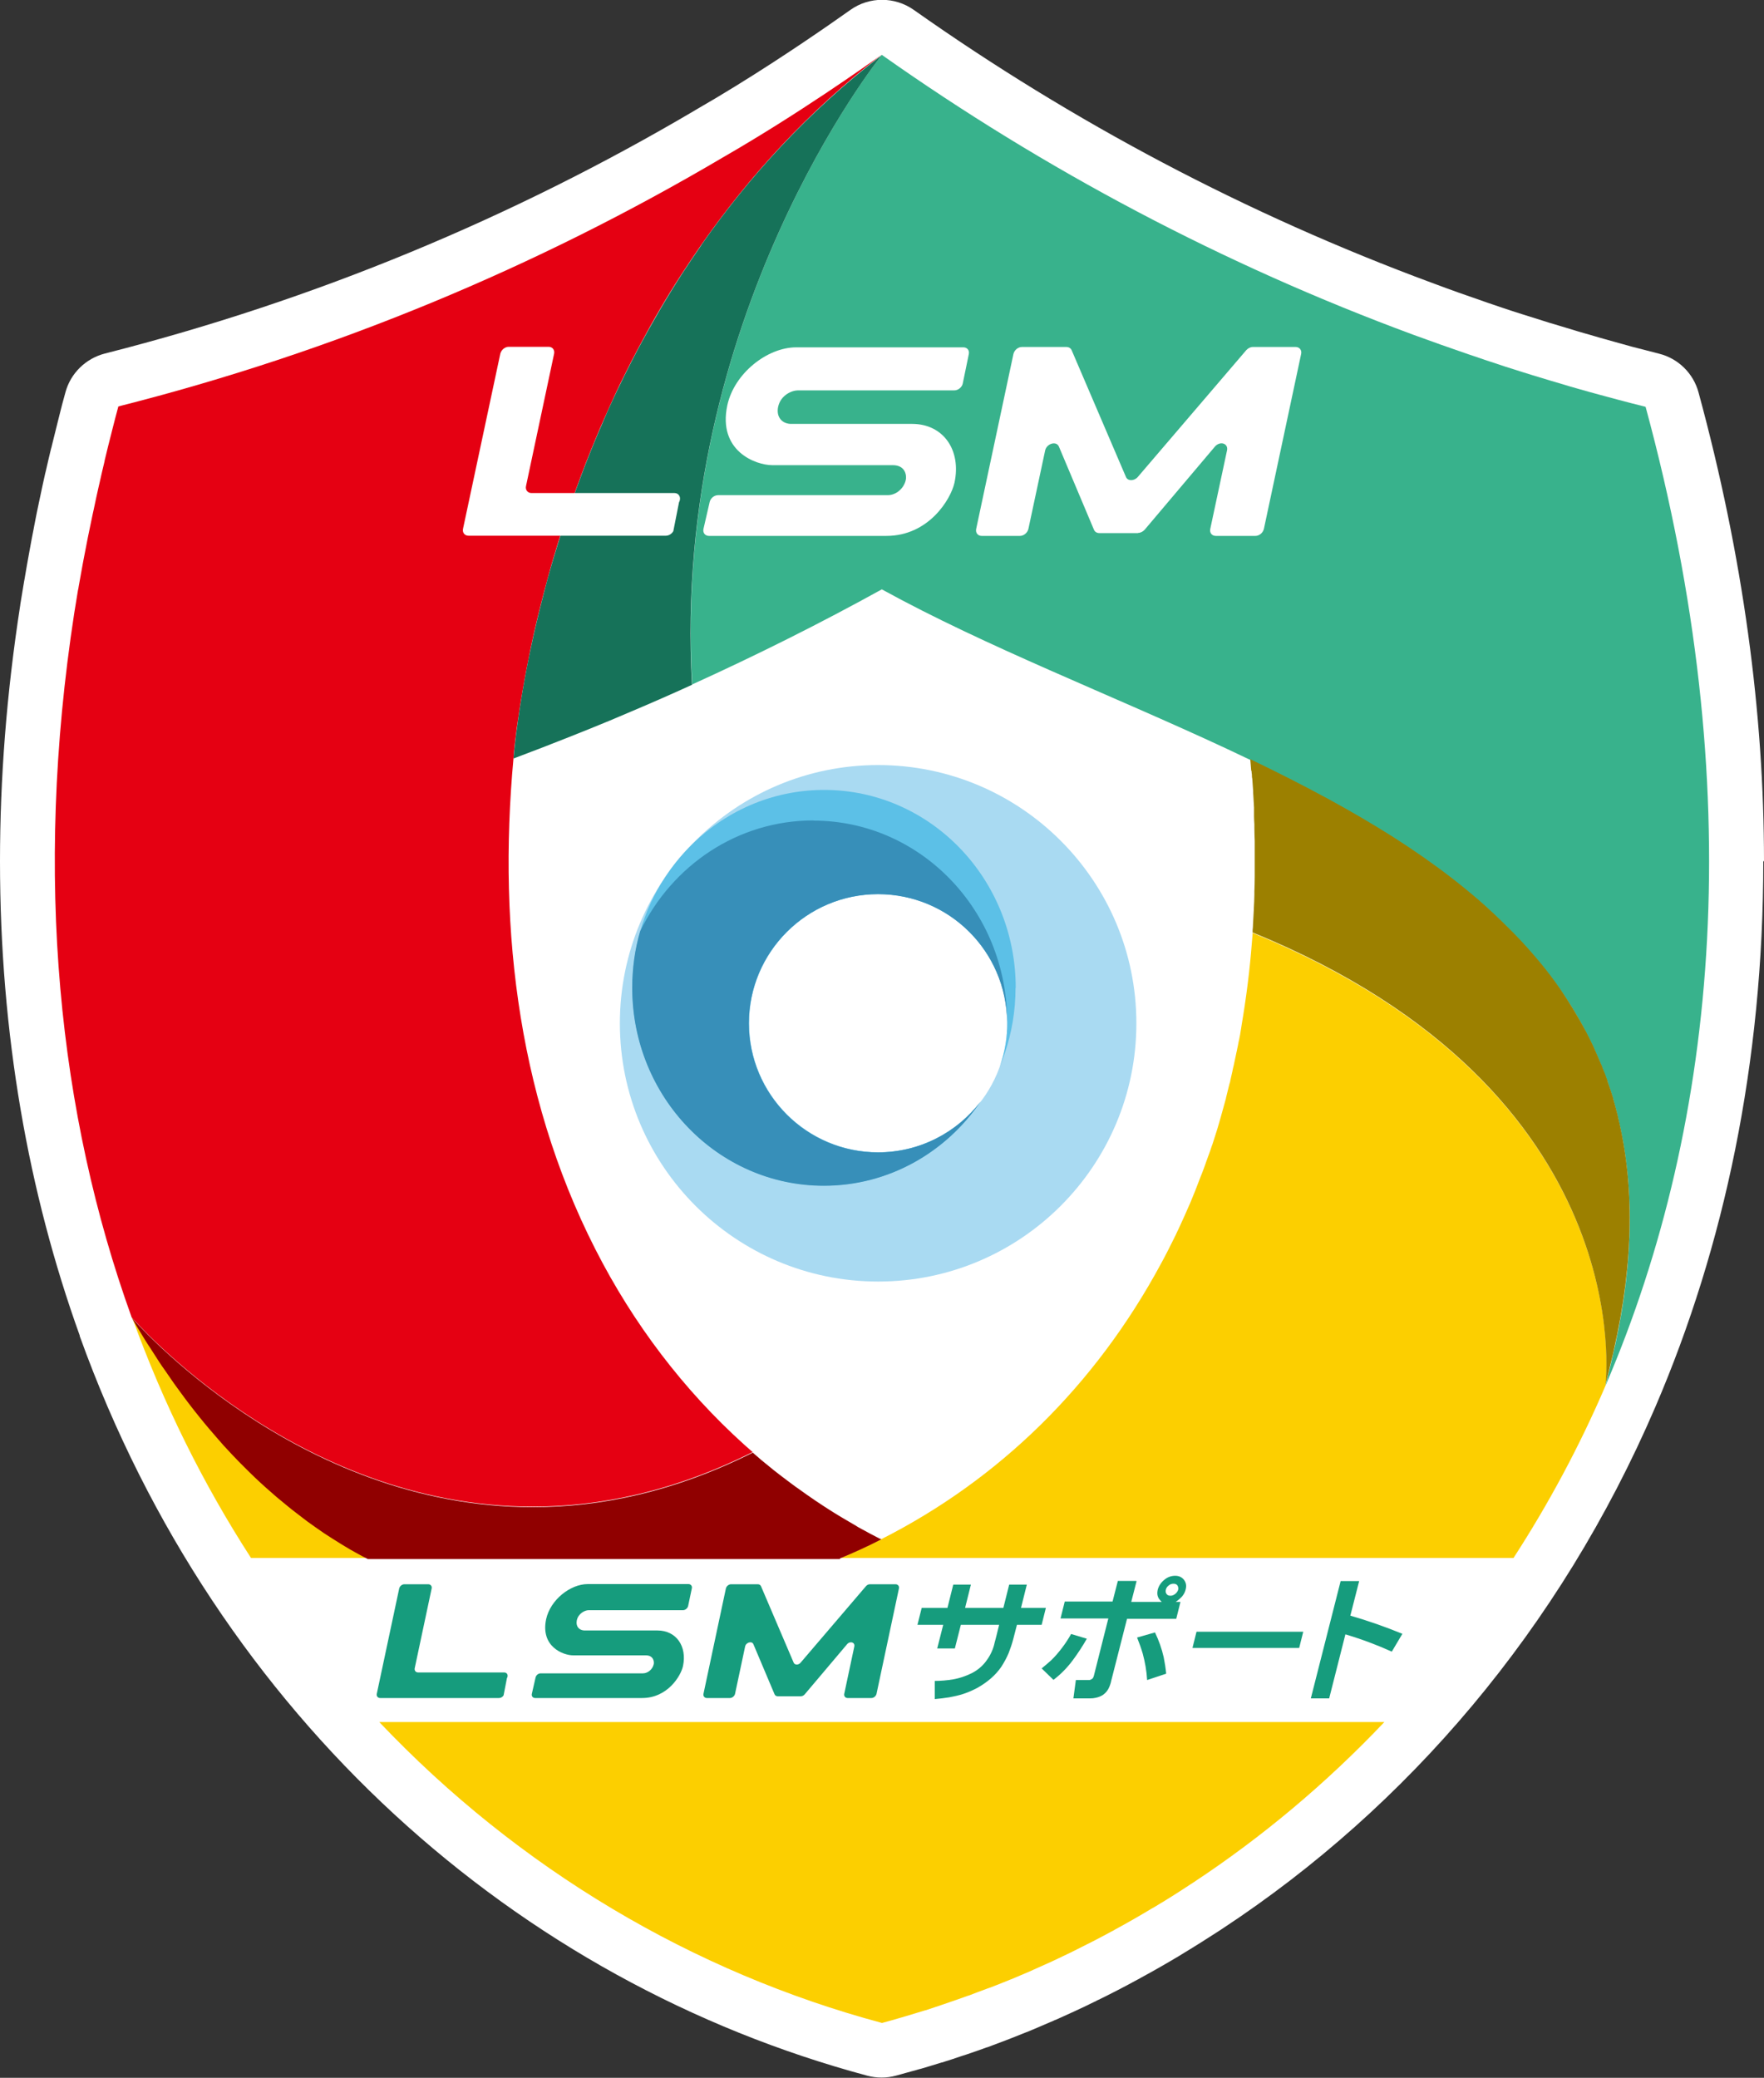
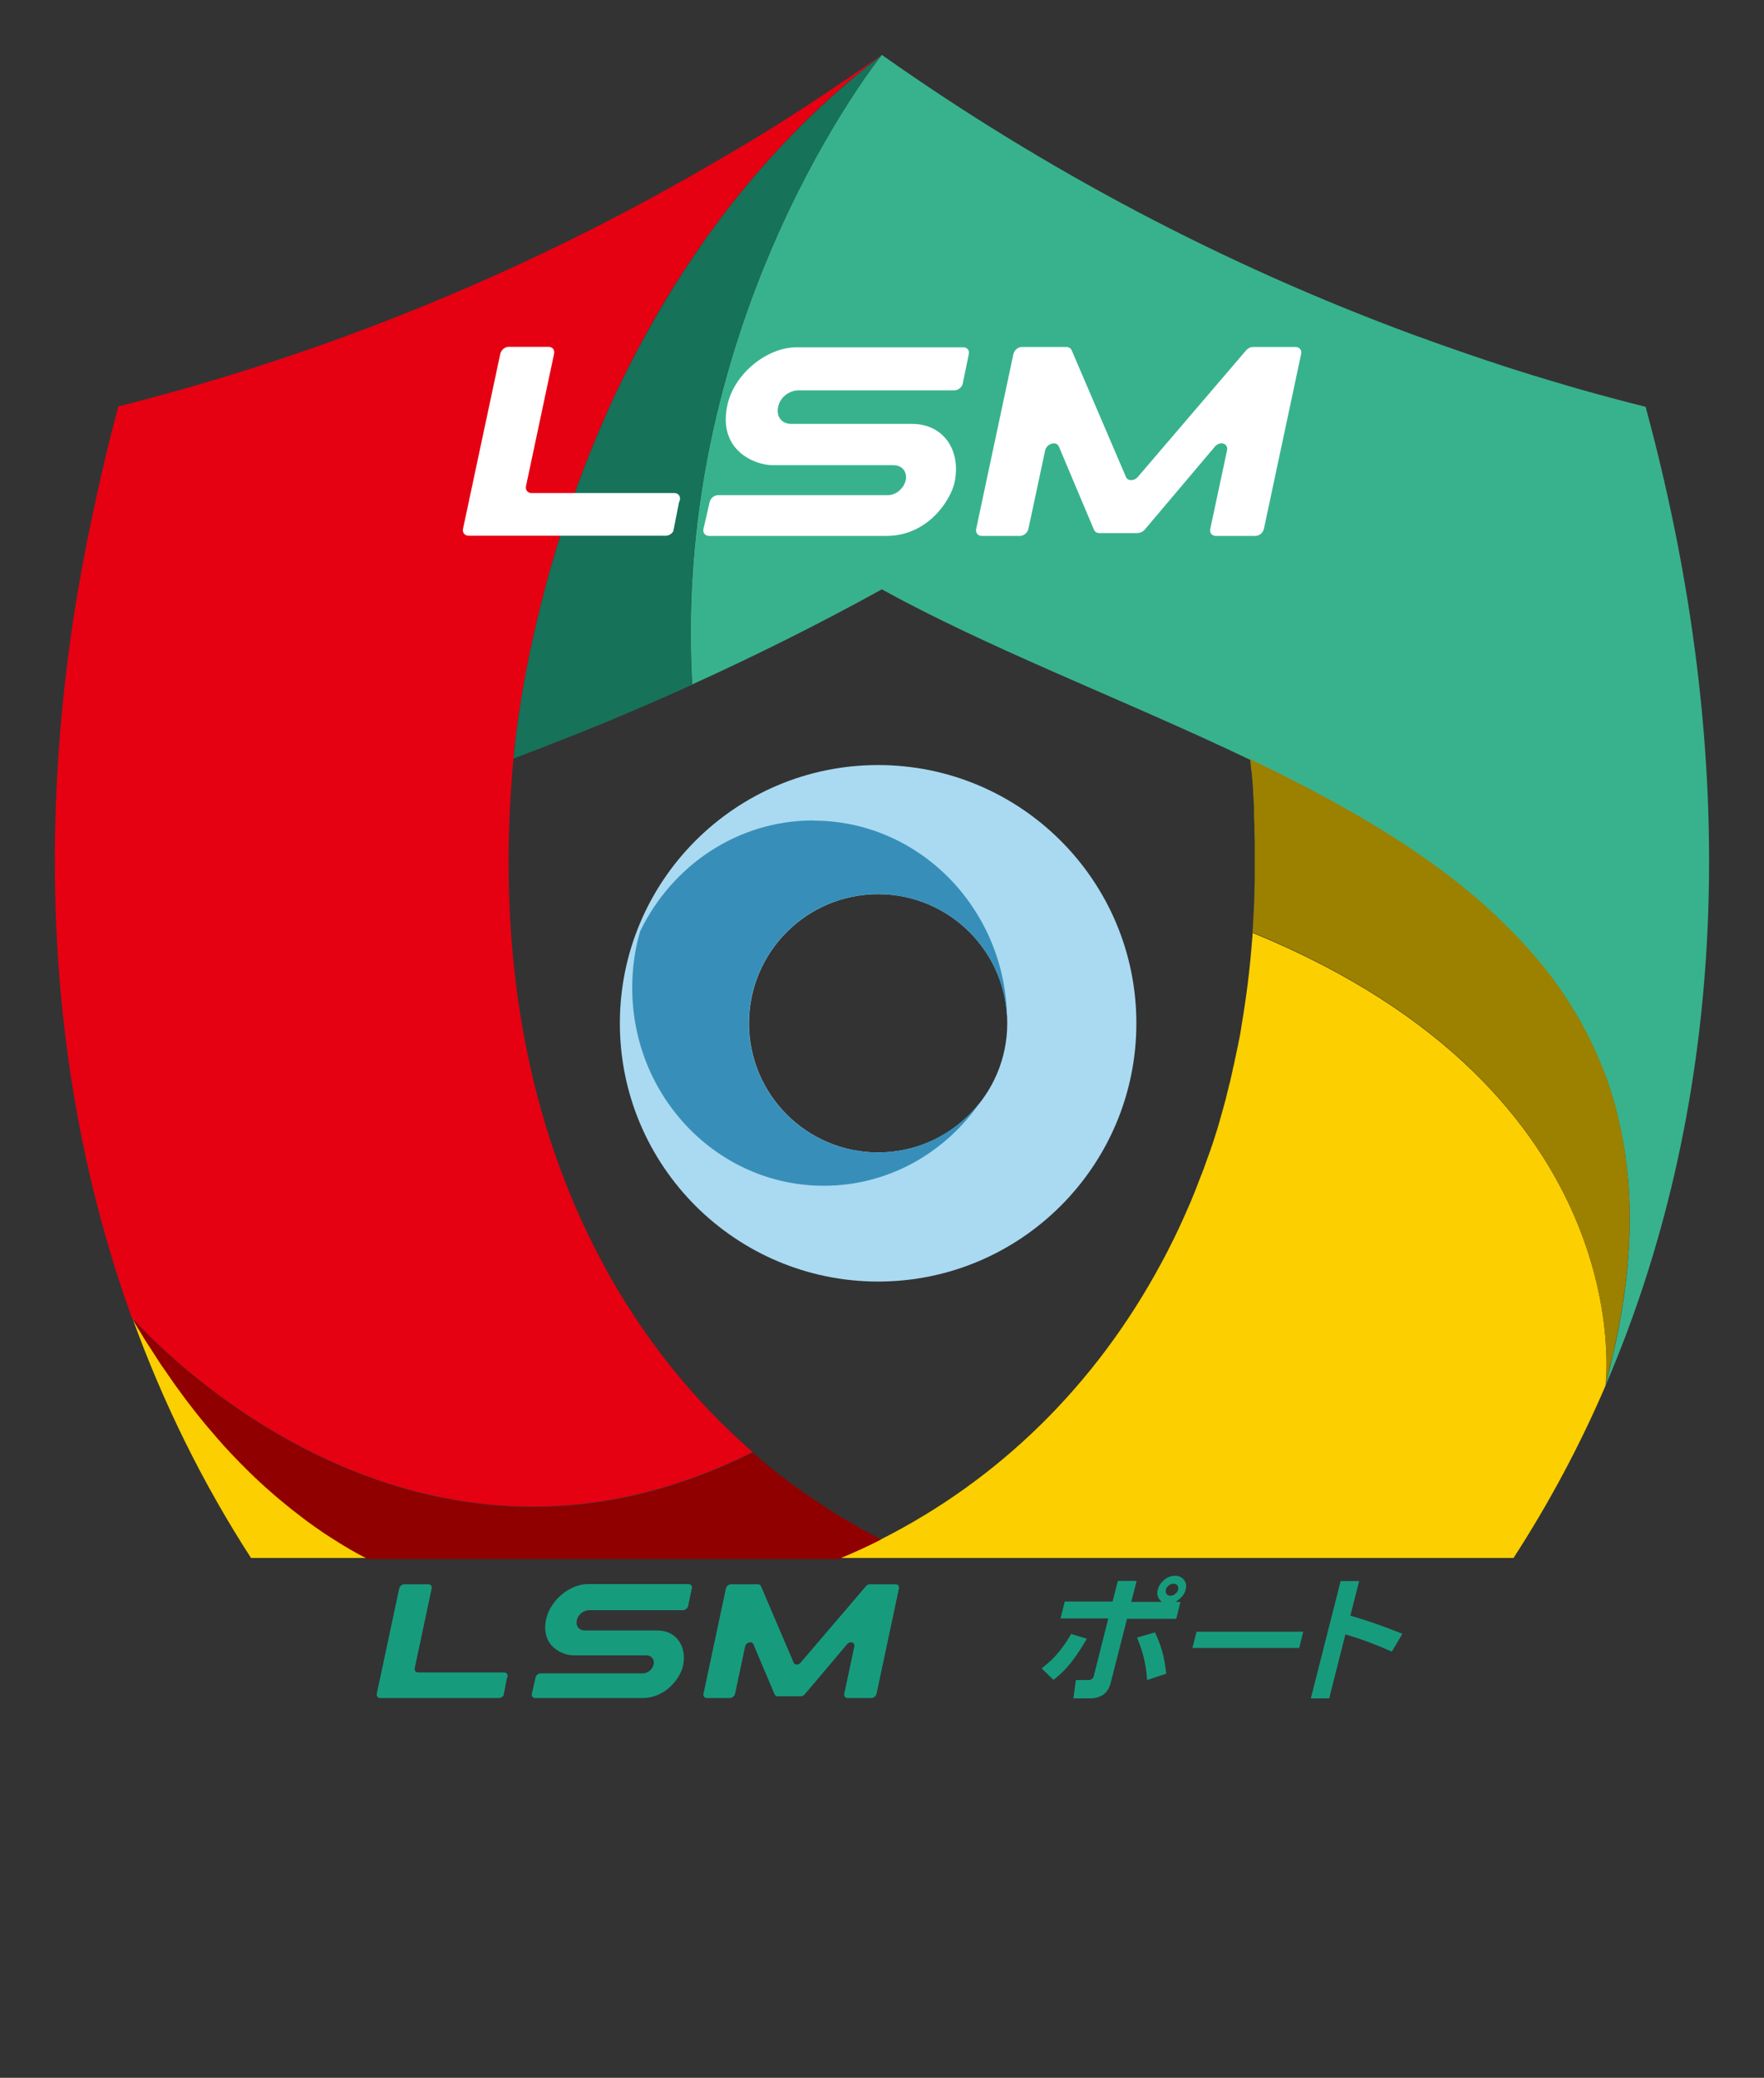
<svg xmlns="http://www.w3.org/2000/svg" id="_レイヤー_1" viewBox="0 0 100 117.79">
  <rect x="0" y="0" width="100" height="117.79" fill="#333333" stroke="none" />
  <defs>
    <style>.cls-1{fill:none;}.cls-2{fill:#fff;}.cls-3{fill:#fccf00;}.cls-4{fill:#9c8000;}.cls-5{fill:#900000;}.cls-6{fill:#a9daf2;}.cls-7{fill:#e50012;}.cls-8{fill:#167259;}.cls-9{fill:#169c7d;}.cls-10{fill:#38b28c;}.cls-11{fill:#378fb9;}.cls-12{fill:#5cc0e7;}</style>
  </defs>
-   <path class="cls-2" d="M100,48.82c0-8.34-1.17-17.23-3.71-26.57-.29-1.08-1.15-1.93-2.24-2.2-.51-.13-1.03-.27-1.55-.4h0c-.15-.04-.32-.09-.5-.14-.35-.1-.7-.19-1.04-.29-.19-.05-.38-.11-.59-.17h0c-.33-.09-.65-.19-.97-.28h0c-.19-.06-.39-.12-.59-.18-.32-.1-.64-.19-.97-.29-.19-.06-.38-.12-.57-.18h0c-.34-.11-.67-.21-1.02-.32-.18-.06-.35-.11-.5-.16h0c-.39-.13-.79-.26-1.19-.4h0c-.13-.04-.23-.08-.32-.11-1.02-.35-2.04-.71-3.05-1.09-10.52-3.89-20.38-9.12-29.39-15.48-1.08-.76-2.52-.76-3.59,0-.23,.16-.63,.44-1.17,.82-1.62,1.12-4.52,3.08-7.62,4.86l-.03,.02c-10.31,6.08-21.54,10.76-33.44,13.78-1.09,.28-1.95,1.12-2.24,2.2-.13,.46-.25,.92-.36,1.37h0c-.02,.09-.05,.19-.07,.28h0c-.11,.44-.22,.88-.33,1.33-.02,.1-.04,.17-.06,.23h0c-.1,.42-.2,.83-.29,1.24h0s-.02,.09-.04,.16h0c-.1,.45-.2,.9-.29,1.34-.02,.09-.04,.19-.06,.28h0c-.09,.44-.19,.89-.27,1.34h0s-.02,.11-.02,.11h0c-.08,.42-.17,.85-.24,1.27-.01,.06-.02,.13-.04,.22-.08,.44-.16,.88-.23,1.31h0c-.01,.08-.03,.16-.04,.22-.07,.44-.15,.89-.22,1.33v.02s0,0,0,0h0C.37,39.31,0,44.15,0,48.82c0,9.78,1.61,18.8,4.52,26.89,0,0,0,0,0,0h0s0,.01,0,.02h0s0,.03,.01,.04c3.9,10.82,10.12,19.98,17.82,27.08,7.72,7.12,16.94,12.17,26.82,14.82,.53,.14,1.08,.14,1.61,0,.4-.11,.78-.22,1.16-.32h0c.1-.03,.2-.06,.29-.08,.38-.11,.76-.23,1.15-.35h.02s0,0,0,0c.38-.12,.76-.24,1.13-.37h0c.09-.03,.19-.06,.28-.09,.38-.13,.76-.26,1.14-.4h0s.02,0,.02,0h0c.38-.14,.75-.28,1.11-.42,.09-.03,.18-.07,.26-.1h0c.37-.15,.75-.3,1.13-.45l.06-.03h.01c.36-.15,.71-.3,1.05-.45h.01c.07-.03,.14-.07,.21-.1h.02c.35-.16,.71-.32,1.08-.49h0s0,0,0,0l.04-.02c.38-.17,.75-.35,1.11-.53h.02c.05-.04,.11-.06,.18-.1h.01c.75-.37,1.49-.75,2.22-1.15,.06-.03,.12-.06,.18-.1h0c.74-.4,1.47-.82,2.19-1.25,.06-.03,.11-.07,.16-.1h0c.73-.44,1.44-.89,2.15-1.35,.06-.04,.11-.07,.15-.1,10.44-6.88,19.1-16.95,24.52-29.56,0,0,0,0,0,0,3.91-9.1,6.12-19.5,6.12-30.94Z" />
  <g>
    <path class="cls-6" d="M49.78,43.37c-8.09,0-14.64,6.56-14.64,14.64s6.56,14.64,14.64,14.64,14.64-6.56,14.64-14.64-6.56-14.64-14.64-14.64m0,21.96c-4.04,0-7.32-3.28-7.32-7.32s3.28-7.32,7.32-7.32,7.32,3.28,7.32,7.32-3.28,7.32-7.32,7.32" />
-     <path class="cls-12" d="M57.57,56c0,1.31-.22,2.57-.62,3.74-.08,.24-.17,.48-.27,.72,.21-.6,.35-1.23,.4-1.89v-.12c.01-.08,.02-.17,.02-.26,0-.04,0-.09,0-.13v-.13c-.04-4.01-3.3-7.25-7.32-7.25s-7.32,3.28-7.32,7.32,3.28,7.32,7.32,7.32c2.37,0,4.47-1.12,5.81-2.87-1.97,2.88-5.21,4.76-8.88,4.76-6,0-10.86-5.02-10.86-11.22,0-1.12,.16-2.2,.45-3.21,.31-1.09,.78-2.11,1.39-3.03l.02-.03c.4-.61,.86-1.18,1.37-1.7,1.96-2,4.66-3.24,7.64-3.24,6,0,10.86,5.02,10.86,11.22" />
    <path class="cls-11" d="M46.11,46.51c-4.3,0-8.01,2.55-9.82,6.28h0c-.3,1.02-.45,2.1-.45,3.21,0,6.19,4.86,11.22,10.86,11.22,3.67,0,6.91-1.88,8.88-4.76-1.34,1.74-3.45,2.87-5.81,2.87-4.04,0-7.32-3.28-7.32-7.32h0c0-4.04,3.28-7.32,7.32-7.32s7.28,3.24,7.32,7.25v-.05c0-6.28-4.92-11.37-10.98-11.37" />
  </g>
  <g>
-     <path class="cls-1" d="M37.28,39.68s0,0,0,0c-.02,.01-.05,.02-.07,.03,0,0,0,0-.01,0-.02,0-.04,.02-.07,.03,0,0-.01,0-.02,0-.02,0-.04,.02-.06,.03,0,0-.01,0-.02,0-.02,0-.04,.02-.06,.03,0,0-.01,0-.02,0-.02,0-.04,.02-.06,.03,0,0-.01,0-.02,0-.02,0-.04,.02-.06,.03,0,0-.01,0-.02,0-.02,0-.04,.02-.06,.03,0,0-.01,0-.02,0-.02,0-.04,.02-.07,.03,0,0-.01,0-.02,0-.02,0-.05,.02-.07,.03,0,0,0,0-.01,0-.02,.01-.05,.02-.07,.03,0,0,0,0-.01,0-.03,.01-.05,.02-.08,.03,0,0,0,0,0,0-.19,.08-.39,.16-.59,.24-.81,.35-1.63,.69-2.45,1.02-.32,.13-.63,.26-.95,.38-1.08,.43-2.17,.85-3.26,1.26,0,0,0,0,0,0h0c-.9,9.83,.32,19.82,5.06,28.64,2.23,4.15,5.17,7.84,8.67,10.85,.1,.09,.21,.18,.31,.27,.23,.19,.46,.38,.7,.57,.1,.08,.21,.17,.32,.25,.29,.23,.59,.45,.89,.67,.04,.03,.08,.06,.13,.09,.34,.25,.69,.49,1.04,.73,.1,.07,.2,.13,.3,.2,.26,.17,.52,.34,.78,.5,.12,.07,.24,.15,.36,.22,.27,.16,.54,.32,.82,.48,.1,.06,.2,.11,.29,.17,.38,.21,.77,.42,1.16,.62,0,0,0,0,0,0,0,0,0,0,0,.01,6.63-3.36,12.12-8.68,15.86-15.64,.13-.24,.26-.49,.39-.74,.03-.07,.07-.13,.1-.2,.11-.22,.22-.44,.33-.66l.04-.09c.12-.24,.23-.49,.34-.73,.03-.07,.07-.15,.1-.22,.09-.2,.17-.39,.26-.59,.03-.06,.05-.12,.08-.18,.1-.24,.2-.47,.29-.71,.04-.09,.07-.17,.1-.26,.07-.17,.14-.35,.2-.52,.03-.08,.07-.17,.1-.25,.09-.23,.17-.46,.25-.69,.04-.1,.07-.2,.11-.3,.05-.15,.11-.31,.16-.46,.04-.11,.07-.21,.11-.32,.07-.22,.14-.44,.21-.66,.04-.11,.07-.23,.1-.34,.04-.14,.08-.28,.12-.42,.04-.12,.07-.24,.1-.36,.06-.22,.12-.43,.18-.65h0s0-.02,0-.02l.02-.08c.05-.2,.1-.41,.15-.61,.02-.08,.04-.16,.06-.24v-.03c.05-.18,.09-.36,.13-.53,.03-.12,.06-.24,.08-.36,.05-.22,.09-.44,.14-.66l.02-.1s.02-.09,.03-.14c.03-.13,.05-.26,.08-.4,.02-.11,.04-.23,.07-.34,.01-.05,.02-.11,.03-.16,.03-.16,.06-.33,.08-.49h0c.27-1.56,.46-3.12,.58-4.69h0c.02-.23,.03-.45,.05-.68,.04-.66,.08-1.32,.1-1.98,0-.04,0-.08,0-.13v-.03c.02-.7,.03-1.4,.02-2.1,0-.07,0-.14,0-.21,0-.67-.02-1.33-.05-2,0-.07,0-.14,0-.21-.03-.71-.07-1.43-.13-2.14,0,0,0-.01,0-.02,0,0,0,0,0,0,0,0,0,0,0,0-.02-.28-.05-.56-.07-.84-.44-.21-.89-.42-1.33-.63-6.62-3.09-13.65-5.78-19.56-9.04h0s0,0,0,0c-3.51,1.93-7.1,3.73-10.75,5.39,0,0,0,0,0,0-.65,.3-1.31,.59-1.97,.88Z" />
    <path class="cls-3" d="M20.54,88.17c-.11-.06-.22-.12-.33-.18-.21-.12-.43-.24-.64-.37-.09-.06-.19-.11-.28-.17-.29-.18-.59-.36-.88-.56-.01,0-.02-.01-.03-.02-.31-.2-.61-.42-.91-.64-.08-.06-.17-.12-.25-.19-.22-.16-.43-.33-.65-.5-.11-.08-.21-.17-.32-.26-.19-.16-.39-.32-.58-.48-.11-.09-.22-.19-.33-.29-.19-.17-.38-.34-.57-.51-.11-.1-.21-.2-.32-.3-.2-.19-.4-.39-.6-.59-.09-.09-.18-.18-.27-.27-.28-.29-.56-.58-.84-.89,0,0-.01-.02-.02-.02-.29-.32-.57-.64-.85-.98-.09-.1-.17-.21-.26-.31-.2-.24-.39-.47-.58-.72-.1-.13-.21-.27-.31-.4-.18-.23-.35-.46-.52-.7-.11-.14-.21-.29-.32-.44-.17-.24-.34-.49-.51-.74-.1-.15-.2-.3-.31-.45-.18-.27-.36-.55-.54-.84-.09-.14-.17-.27-.26-.4-.26-.42-.52-.86-.78-1.3h0s0,0,0,0h0s0,0,0,0h0c1.78,4.94,4.06,9.51,6.75,13.67h6.65c-.1-.05-.21-.11-.31-.17Z" />
-     <path class="cls-3" d="M50,114.68c.37-.1,.73-.2,1.1-.31,.09-.03,.18-.05,.27-.08,.37-.11,.73-.22,1.09-.33h.02c.36-.12,.72-.24,1.07-.36,.09-.03,.17-.06,.26-.09,.36-.12,.72-.25,1.08-.38h.02c.35-.14,.71-.27,1.06-.4,.08-.03,.16-.06,.25-.09,.36-.14,.72-.28,1.08-.43h.01c.35-.15,.7-.3,1.06-.45,.07-.03,.15-.07,.22-.1,.36-.16,.72-.32,1.07-.48h0c.35-.17,.7-.33,1.05-.5,.07-.03,.13-.07,.2-.1,.71-.35,1.41-.71,2.11-1.09,.06-.03,.12-.06,.18-.1,.7-.38,1.4-.78,2.08-1.19,.05-.03,.1-.06,.16-.09,.69-.41,1.37-.84,2.05-1.29,.05-.03,.09-.06,.14-.09,3.91-2.58,7.55-5.63,10.85-9.11H21.5c7.91,8.34,17.8,14.19,28.5,17.06Z" />
    <path class="cls-3" d="M91.02,78.54s2.14-16.59-20-25.65c0-.05,0-.1,0-.15-.01,.22-.03,.45-.05,.67h0c-.12,1.58-.32,3.14-.58,4.68h0c-.03,.18-.05,.34-.08,.5,0,.05-.02,.11-.03,.16-.02,.11-.04,.23-.07,.34-.02,.13-.05,.26-.08,.4,0,.05-.02,.09-.03,.14l-.02,.1c-.05,.22-.09,.44-.14,.66-.03,.12-.06,.24-.08,.36-.04,.18-.08,.36-.12,.53v.03c-.03,.08-.05,.16-.07,.24-.05,.2-.1,.41-.15,.61l-.02,.08h0s0,.02,0,.02c-.06,.22-.12,.43-.18,.65-.03,.12-.07,.24-.1,.36-.04,.14-.08,.28-.12,.42-.03,.11-.07,.23-.1,.34-.07,.22-.14,.44-.21,.66-.03,.11-.07,.21-.11,.32-.05,.15-.1,.31-.16,.46-.04,.1-.07,.2-.11,.3-.08,.23-.16,.46-.25,.69-.03,.09-.07,.17-.1,.25-.07,.17-.13,.35-.2,.52-.03,.09-.07,.17-.1,.26-.1,.24-.19,.47-.29,.71-.03,.06-.05,.12-.08,.18-.09,.2-.17,.39-.26,.59-.03,.07-.07,.15-.1,.22-.11,.24-.22,.49-.34,.73l-.04,.09c-.11,.22-.22,.44-.33,.66-.03,.07-.07,.13-.1,.2-.13,.25-.25,.49-.39,.74-3.75,6.97-9.23,12.28-15.86,15.64,0,0,0,0,0,0-.76,.38-1.53,.73-2.32,1.07h38.15c1.98-3.06,3.74-6.32,5.23-9.8,0-.01,0-.02,0-.03,0,.01,0,.02,0,.03Z" />
    <path class="cls-7" d="M7.45,74.66s0,0,0,0h0s0,0,0,0c.09,.1,9.27,10.75,22.75,10.75,3.84,0,8.03-.87,12.46-3.09,.06,.05,.12,.1,.18,.15-3.5-3.01-6.44-6.7-8.67-10.85-4.74-8.82-5.97-18.81-5.06-28.64,0,0,.03-.5,.15-1.4,.02-.2,.05-.42,.09-.66,.15-1.07,.39-2.52,.75-4.24,.2-.96,.45-2,.74-3.11,.12-.44,.24-.9,.37-1.37,.27-.93,.56-1.9,.9-2.9,.08-.25,.17-.5,.26-.76,.18-.51,.36-1.02,.56-1.55,.1-.26,.2-.52,.3-.79,.21-.53,.42-1.06,.65-1.6,.11-.27,.23-.54,.35-.81,.24-.54,.48-1.09,.74-1.64,.13-.27,.26-.55,.4-.82,.27-.55,.55-1.1,.85-1.66,.74-1.39,1.54-2.78,2.44-4.16,.36-.55,.73-1.1,1.11-1.65,2.69-3.84,6.04-7.56,10.23-10.77-.9,.64-4.74,3.37-9.03,5.84-10.56,6.23-22.07,11.03-34.26,14.11-.12,.45-.24,.89-.35,1.34-.02,.09-.05,.19-.07,.28-.11,.43-.22,.86-.32,1.29-.02,.08-.04,.15-.05,.23-.1,.4-.19,.81-.28,1.21-.01,.06-.03,.11-.04,.17-.1,.43-.19,.86-.28,1.29-.02,.09-.04,.18-.06,.27-.09,.43-.18,.87-.27,1.3l-.02,.1c-.08,.41-.16,.83-.24,1.24-.01,.07-.03,.14-.04,.21-.08,.43-.15,.85-.23,1.28-.01,.07-.02,.14-.04,.21-.07,.43-.14,.86-.21,1.29h0s0,0,0,0c-2.31,15-.88,28.44,3.24,39.89,0,0,0,0,0,0h0s0,0,0,0c0,0,0,0,0,0h0s0,0,0,0Z" />
    <path class="cls-10" d="M93.28,23.06c-.53-.13-1.06-.27-1.59-.41-.17-.05-.34-.09-.52-.14-.36-.1-.72-.19-1.07-.29-.2-.06-.4-.11-.6-.17-.33-.09-.66-.19-.99-.29-.2-.06-.41-.12-.61-.18-.33-.1-.66-.2-.99-.3-.19-.06-.39-.12-.58-.18-.35-.11-.7-.22-1.04-.33-.17-.06-.34-.11-.51-.17-.41-.13-.81-.27-1.22-.41-.11-.04-.22-.07-.33-.11-1.05-.36-2.09-.73-3.13-1.11-10.77-3.98-20.88-9.34-30.11-15.86,0,0-11.94,14.8-10.75,35.69,3.65-1.66,7.24-3.45,10.75-5.39h0s0,0,0,0c5.91,3.25,12.94,5.95,19.56,9.04,.45,.21,.89,.42,1.33,.63h0s0,0,0,0c1.53,.73,3.02,1.49,4.47,2.28,1.25,.68,2.46,1.39,3.63,2.13,1.17,.74,2.28,1.52,3.34,2.34,.53,.41,1.04,.83,1.54,1.26,.56,.49,1.09,.99,1.61,1.51,.48,.48,.95,.98,1.4,1.49,.35,.4,.68,.81,1,1.22,.19,.25,.38,.51,.56,.77,.55,.78,1.05,1.6,1.49,2.46,.15,.29,.3,.59,.44,.89,.03,.06,.05,.12,.08,.19,.11,.24,.22,.49,.32,.74,.02,.06,.04,.12,.07,.17,.1,.26,.2,.52,.3,.78,.02,.04,.03,.09,.04,.14,.1,.28,.19,.56,.28,.85,0,.03,.02,.06,.02,.09,.09,.31,.17,.62,.25,.93,0,.01,0,.02,0,.03,.9,3.66,.93,7.9-.15,12.87-.06,.24-.12,.49-.17,.74-.03,.12-.05,.23-.08,.35,0,0,0,0,0,.01-.1,.39-.2,.79-.3,1.19,0,.01,0,.02,0,.03h0s0,0,0,0c6.46-15.04,8.12-33.9,2.27-55.47Z" />
    <path class="cls-5" d="M47.63,88.34c.79-.33,1.57-.68,2.32-1.07,0,0,0,0,0-.01,0,0,0,0,0,0-.01,0-.02-.01-.03-.02,0,0-.01,0-.02-.01,0,0,0,0-.01,0,0,0-.02,0-.03-.01,0,0,0,0,0,0-.36-.18-.72-.38-1.07-.57-.1-.05-.2-.11-.29-.17-.28-.16-.55-.32-.82-.48-.12-.07-.24-.15-.36-.22-.26-.16-.52-.33-.78-.5-.1-.07-.2-.13-.3-.2-.35-.24-.7-.48-1.04-.73-.04-.03-.08-.06-.13-.09-.3-.22-.6-.45-.89-.67-.11-.08-.21-.17-.32-.25-.23-.19-.47-.38-.7-.57-.1-.09-.21-.18-.31-.27-.06-.05-.12-.1-.18-.15-4.43,2.22-8.62,3.09-12.46,3.09-13.48,0-22.66-10.65-22.75-10.75,.26,.45,.52,.88,.78,1.3,.09,.14,.17,.27,.26,.4,.18,.28,.36,.56,.54,.84,.1,.15,.2,.3,.31,.45,.17,.25,.34,.5,.51,.74,.11,.15,.21,.29,.32,.44,.17,.24,.35,.47,.52,.7,.1,.13,.21,.27,.31,.4,.19,.25,.39,.48,.58,.72,.09,.1,.17,.21,.26,.31,.28,.33,.57,.66,.85,.98,0,0,.01,.02,.02,.02,.28,.31,.56,.6,.84,.89,.09,.09,.18,.18,.27,.27,.2,.2,.4,.4,.6,.59,.11,.1,.21,.2,.32,.3,.19,.17,.38,.35,.57,.51,.11,.1,.22,.19,.33,.29,.19,.16,.39,.32,.58,.48,.11,.09,.21,.17,.32,.26,.22,.17,.43,.33,.65,.5,.08,.06,.17,.13,.25,.19,.3,.22,.61,.43,.91,.64,.01,0,.02,.01,.03,.02,.29,.19,.59,.38,.88,.56,.09,.06,.19,.11,.28,.17,.21,.13,.42,.25,.64,.37,.11,.06,.22,.12,.33,.18,.11,.06,.22,.11,.33,.17h26.76Z" />
    <path class="cls-4" d="M70.95,43.72c0,.07,.01,.13,.02,.2,0,0,0,0,0,0,0,0,0,0,0,0,0,0,0,0,0,.01,0,0,0,0,0,0,0,.07,0,.14,.02,.21,.02,.23,.03,.47,.05,.7,0,.08,0,.17,.01,.25,.01,.23,.03,.46,.04,.69,0,.08,0,.15,0,.23,0,.02,0,.03,0,.05,0,.07,0,.14,0,.21,0,.15,.01,.3,.02,.46,0,.07,0,.14,0,.2,0,.25,.01,.5,.02,.75,0,.06,0,.11,0,.17,0,.14,0,.28,0,.43,0,.07,0,.14,0,.21,0,.05,0,.1,0,.15,0,.04,0,.09,0,.13,0,.27,0,.55,0,.82v.1c0,.28-.01,.57-.02,.85v.04c0,.05,0,.1,0,.15,0,.25-.02,.5-.03,.75v.05c-.02,.3-.03,.6-.05,.9v.03c0,.08-.01,.17-.02,.25,0,.05,0,.1,0,.15,22.14,9.06,20,25.65,20,25.65,0-.01,0-.02,0-.03,.11-.4,.21-.79,.3-1.19,.03-.12,.06-.24,.09-.37,.03-.12,.06-.24,.08-.35,1.17-5.14,1.16-9.5,.24-13.26,0-.01,0-.02,0-.03-.08-.31-.16-.62-.25-.93,0-.03-.02-.06-.02-.09-.09-.29-.18-.57-.28-.85-.02-.04-.03-.09-.04-.14-.09-.26-.19-.52-.3-.78-.02-.06-.04-.12-.07-.17-.1-.25-.21-.49-.32-.74-.03-.06-.05-.13-.08-.19-.14-.3-.29-.6-.44-.89-.45-.85-.95-1.67-1.49-2.46-.18-.26-.37-.52-.56-.77-.32-.42-.65-.82-1-1.22-.44-.51-.91-1.01-1.4-1.49-.52-.52-1.05-1.02-1.61-1.51-.5-.43-1.01-.85-1.54-1.26-1.06-.82-2.18-1.6-3.34-2.34-1.17-.74-2.38-1.45-3.63-2.13-1.45-.79-2.95-1.55-4.47-2.28,0,.05,0,.11,.01,.16,.01,.16,.03,.32,.04,.48Z" />
    <path class="cls-8" d="M39.77,13.88c-.38,.55-.75,1.1-1.11,1.65-.89,1.38-1.7,2.78-2.44,4.16-.29,.55-.58,1.11-.85,1.66-.14,.28-.27,.55-.4,.82-.26,.55-.51,1.09-.74,1.64-.12,.27-.23,.54-.35,.81-.23,.54-.44,1.07-.65,1.6-.1,.26-.2,.53-.3,.79-.2,.52-.38,1.04-.56,1.55-.09,.25-.17,.51-.26,.76-.33,1-.63,1.97-.9,2.9-.13,.47-.26,.92-.37,1.37-.29,1.11-.54,2.16-.74,3.11-.37,1.72-.6,3.17-.75,4.24-.03,.24-.06,.46-.09,.66-.11,.9-.15,1.4-.15,1.4,0,0,0,0,0,0,1.09-.41,2.18-.83,3.26-1.26,.32-.13,.63-.25,.95-.38,.82-.33,1.64-.67,2.45-1.02,1.16-.49,2.32-1,3.46-1.52-1.19-20.89,10.75-35.69,10.75-35.69-4.19,3.21-7.54,6.92-10.23,10.77Z" />
  </g>
  <g>
    <path class="cls-9" d="M37.27,92.43h-4.16c-.3-.02-.48-.25-.41-.58,.09-.4,.47-.57,.67-.57h5.35c.13,0,.26-.11,.29-.24l.21-1c.03-.13-.06-.24-.19-.24h-5.71c-.99,0-2.12,.89-2.36,1.99-.33,1.56,.97,2.05,1.53,2.05h4.12c.44,0,.48,.36,.45,.5-.07,.31-.35,.52-.61,.52h-5.8c-.13,0-.26,.1-.29,.24l-.21,.92c-.03,.13,.05,.24,.19,.24h6.06c1.44,0,2.2-1.25,2.32-1.82,.23-1.1-.37-2.01-1.45-2.01Z" />
    <path class="cls-9" d="M28.74,95.12l-.19,.98c-.05,.1-.16,.16-.26,.16h-6.74c-.13,0-.22-.11-.19-.24l1.27-5.97c.03-.13,.16-.24,.29-.24h1.36c.13,0,.22,.11,.19,.24l-.96,4.52c-.03,.13,.06,.24,.19,.24h4.88c.17,0,.25,.16,.16,.32Z" />
    <path class="cls-9" d="M45.41,96.16h-1.32c-.08,0-.15-.04-.18-.11l-1.2-2.84c-.08-.2-.42-.11-.47,.13l-.57,2.68c-.03,.13-.16,.24-.29,.24h-1.31c-.13,0-.22-.11-.19-.24l1.27-5.97c.03-.13,.16-.24,.29-.24h1.52c.08,0,.15,.04,.18,.11l1.85,4.33c.06,.15,.28,.15,.4,0l3.7-4.33c.06-.07,.14-.11,.22-.11h1.46c.13,0,.22,.11,.19,.24l-1.27,5.97c-.03,.13-.16,.24-.29,.24h-1.35c-.13,0-.22-.11-.19-.24l.57-2.68c.05-.24-.24-.33-.41-.13l-2.4,2.84c-.06,.07-.14,.11-.23,.11Z" />
-     <path class="cls-9" d="M59.29,91.15l-.24,.96h-1.4l-.21,.81c-.07,.27-.16,.53-.26,.79-.11,.26-.25,.52-.41,.77-.17,.25-.37,.47-.6,.67-.23,.2-.48,.37-.74,.52-.26,.14-.53,.26-.8,.35-.27,.09-.55,.15-.82,.2-.27,.04-.55,.08-.82,.1v-1.03c.34,0,.69-.03,1.05-.09,.35-.06,.7-.18,1.05-.35,.35-.18,.64-.43,.86-.75,.23-.32,.37-.66,.44-1l.03-.11,.06-.23,.16-.65h-2.17l-.34,1.34h-1l.34-1.34h-1.46l.24-.96h1.46l.33-1.32h1l-.33,1.32h2.17l.33-1.32h1l-.33,1.32h1.4Z" />
    <path class="cls-9" d="M61.61,92.9c-.24,.42-.5,.82-.79,1.21-.31,.42-.68,.8-1.1,1.12l-.67-.65c.19-.15,.36-.3,.54-.46,.23-.22,.43-.46,.62-.71,.19-.25,.36-.51,.51-.78l.9,.27Zm2.82-3.26l-.3,1.17h1.73l-.08-.08s-.08-.09-.11-.15c-.07-.13-.08-.28-.04-.46,.06-.22,.18-.4,.37-.56,.19-.16,.4-.23,.62-.23s.38,.08,.5,.23c.12,.16,.15,.34,.09,.56-.05,.2-.17,.38-.34,.52l-.11,.09-.11,.08h.27l-.24,.96h-2.79l-.9,3.53-.02,.09c-.02,.08-.05,.15-.08,.23-.07,.18-.19,.34-.36,.46-.14,.09-.28,.14-.43,.17-.09,.02-.19,.03-.28,.03h-.97l.14-1.04h.71s.03,0,.07,0l.08-.03,.09-.06s.05-.07,.07-.15l.82-3.25h-2.71l.24-.96h2.71l.3-1.17h1.04Zm1.05,2.91c.21,.44,.38,.91,.49,1.4,.06,.3,.11,.61,.14,.93l-1.08,.36c-.03-.52-.12-1.02-.25-1.5-.09-.31-.2-.61-.32-.91l1.02-.29Zm1.04-2.77c-.1,0-.19,.03-.27,.1-.09,.07-.14,.15-.16,.24-.02,.09-.01,.17,.04,.24,.05,.07,.12,.1,.22,.1s.18-.03,.27-.1c.09-.07,.14-.15,.17-.24,.02-.09,0-.17-.04-.24-.05-.07-.12-.1-.22-.1Z" />
    <polygon class="cls-9" points="73.88 92.5 73.65 93.42 67.6 93.42 67.83 92.5 73.88 92.5" />
    <path class="cls-9" d="M77.05,89.63l-.5,1.96c1.01,.29,2,.64,2.95,1.03l-.6,1.01c-.84-.38-1.72-.71-2.63-.98l-.92,3.63h-1.04l1.69-6.65h1.04Z" />
  </g>
  <g>
    <path class="cls-2" d="M51.7,24.03h-6.9c-.5-.03-.8-.42-.69-.96,.14-.67,.78-.94,1.12-.94h8.87c.22,0,.44-.18,.48-.4l.34-1.65c.05-.22-.09-.39-.31-.39h-9.47c-1.65,0-3.52,1.48-3.91,3.29-.55,2.59,1.61,3.39,2.55,3.39h6.83c.73,0,.79,.6,.74,.83-.11,.51-.57,.87-1.02,.87h-9.62c-.22,0-.43,.17-.48,.39l-.35,1.52c-.05,.22,.09,.4,.31,.4h10.06c2.39,0,3.65-2.07,3.86-3.02,.39-1.82-.61-3.33-2.41-3.33Z" />
    <path class="cls-2" d="M38.49,28.49l-.32,1.62c-.09,.16-.26,.26-.43,.26h-11.18c-.22,0-.36-.18-.31-.4l2.11-9.91c.05-.22,.26-.4,.48-.4h2.26c.22,0,.36,.18,.31,.4l-1.59,7.49c-.05,.22,.09,.4,.31,.4h8.1c.27,0,.41,.27,.26,.53Z" />
    <path class="cls-2" d="M64.51,30.22h-2.19c-.14,0-.25-.07-.3-.18l-1.99-4.72c-.14-.34-.69-.18-.78,.21l-.95,4.45c-.05,.22-.26,.4-.48,.4h-2.17c-.22,0-.36-.18-.31-.4l2.11-9.91c.05-.22,.26-.4,.48-.4h2.52c.14,0,.25,.07,.3,.18l3.08,7.19c.1,.24,.46,.24,.67,0l6.15-7.19c.1-.11,.24-.18,.37-.18h2.43c.22,0,.36,.18,.31,.4l-2.11,9.91c-.05,.22-.26,.4-.48,.4h-2.25c-.22,0-.36-.18-.31-.4l.95-4.45c.08-.4-.4-.55-.69-.21l-3.98,4.71c-.1,.11-.24,.18-.37,.18Z" />
  </g>
</svg>